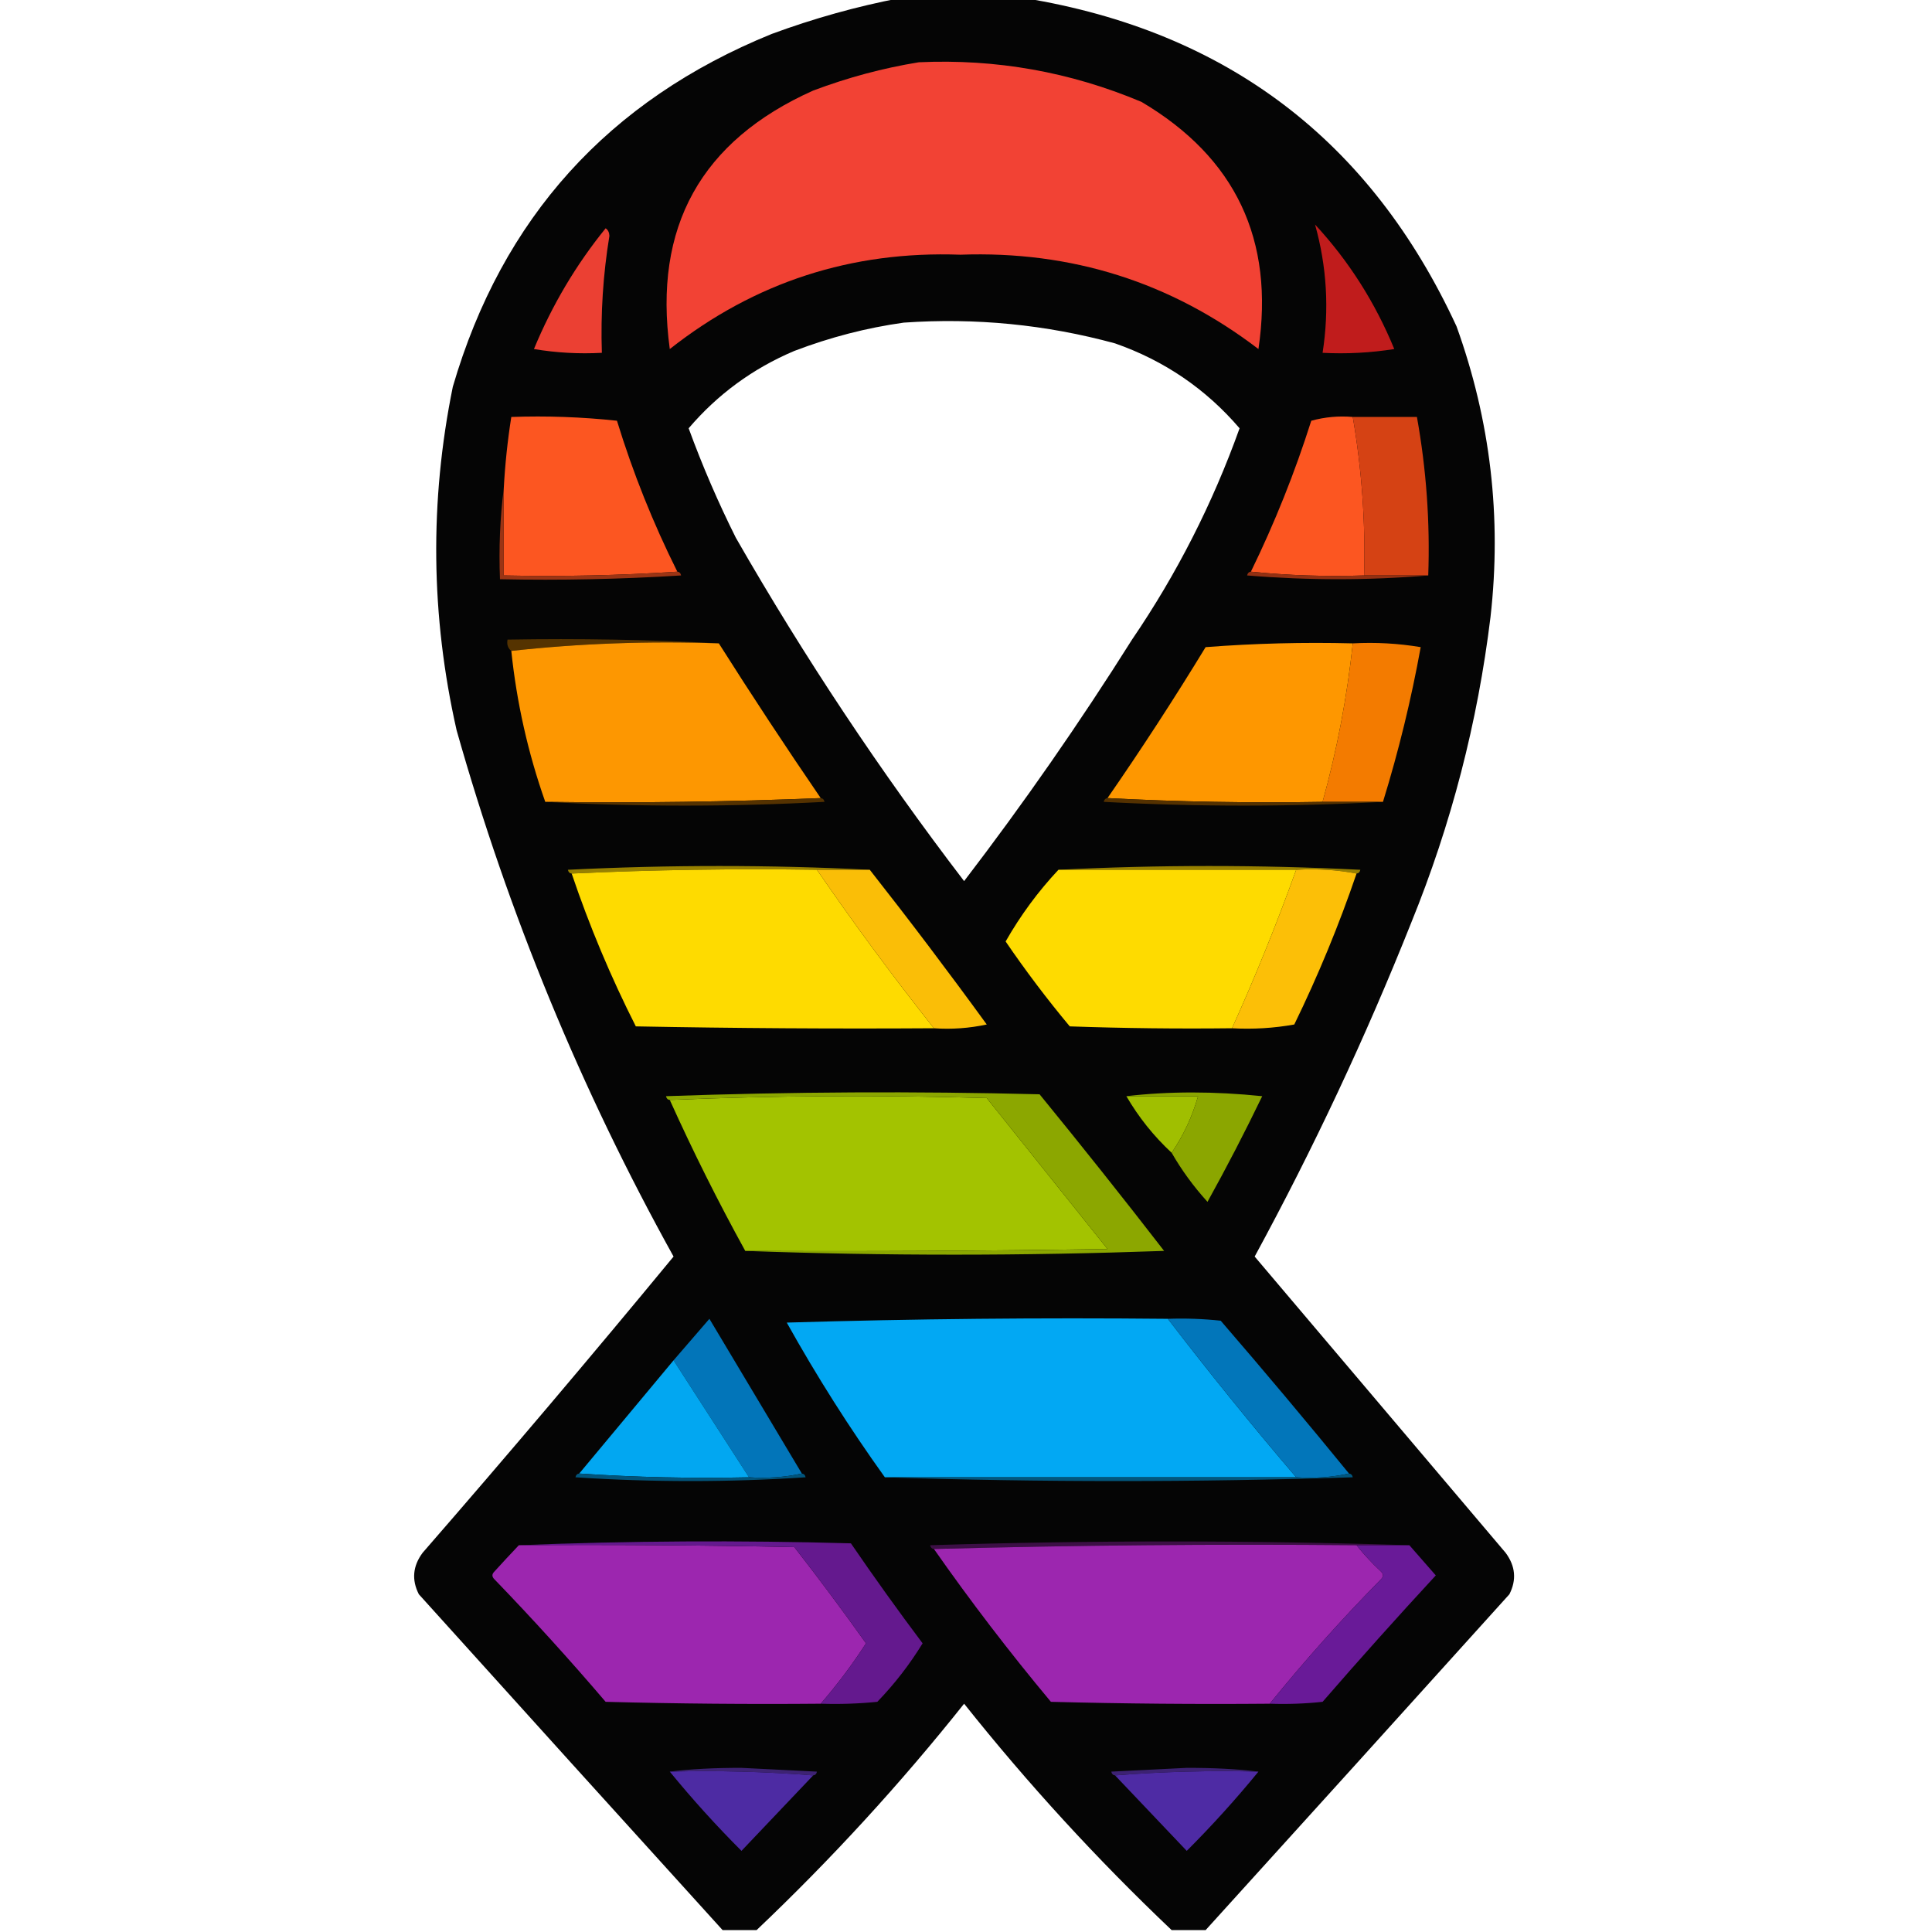
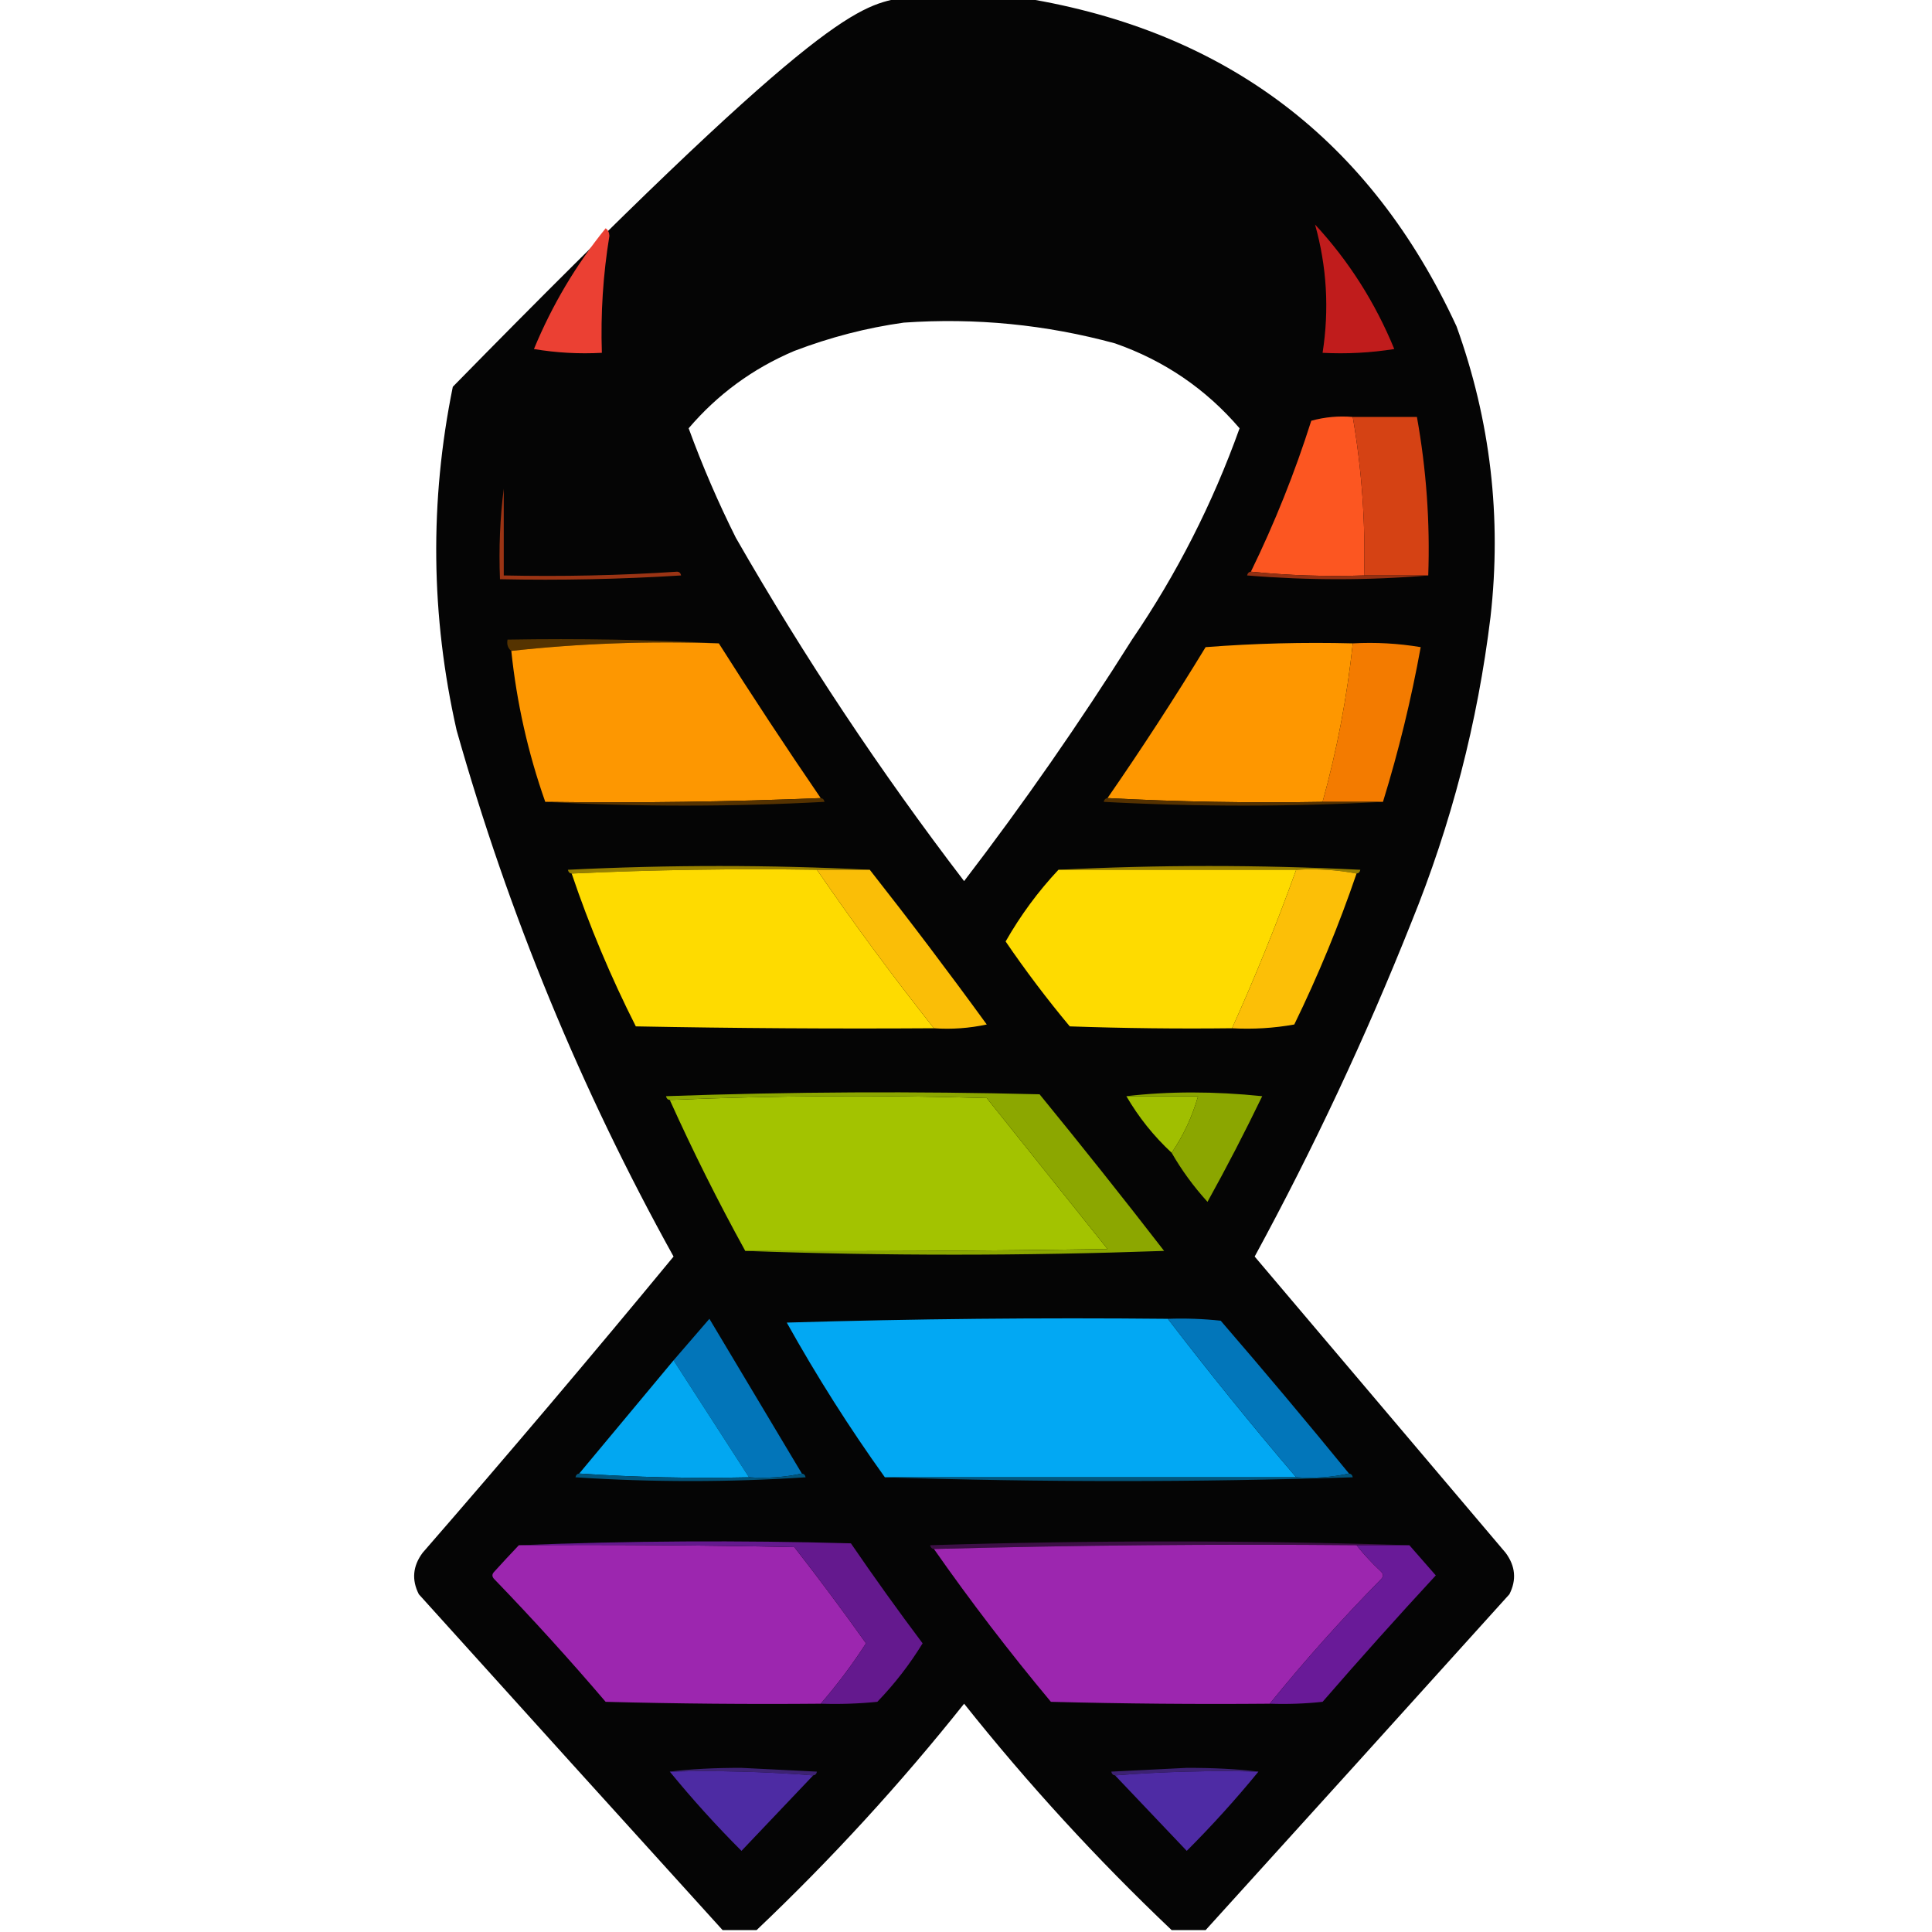
<svg xmlns="http://www.w3.org/2000/svg" version="1.1" width="512px" height="512px" style="shape-rendering:geometricPrecision; text-rendering:geometricPrecision; image-rendering:optimizeQuality; fill-rule:evenodd; clip-rule:evenodd">
  <g>
-     <path style="opacity:0.978" fill="#010000" d="M 238.5,-0.5 C 249.5,-0.5 260.5,-0.5 271.5,-0.5C 325.096,8.27 363.262,37.27 386,86.5C 394.99,111.438 397.99,137.105 395,163.5C 391.598,191.44 384.598,218.44 374,244.5C 361.935,274.799 348.101,304.299 332.5,333C 354.667,359.167 376.833,385.333 399,411.5C 401.615,415.021 401.949,418.688 400,422.5C 373.14,452.281 346.307,481.947 319.5,511.5C 316.5,511.5 313.5,511.5 310.5,511.5C 290.743,492.745 272.409,472.745 255.5,451.5C 238.591,472.745 220.257,492.745 200.5,511.5C 197.5,511.5 194.5,511.5 191.5,511.5C 164.693,481.947 137.86,452.281 111,422.5C 109.051,418.688 109.385,415.021 112,411.5C 134.523,385.612 156.689,359.445 178.5,333C 153.944,288.721 134.777,242.221 121,193.5C 114.154,163.218 113.82,132.885 120,102.5C 133.068,57.762 161.235,26.595 204.5,9C 215.702,4.87 227.035,1.703 238.5,-0.5 Z M 239.5,85.5 C 258.511,84.175 277.177,86.008 295.5,91C 308.559,95.571 319.559,103.071 328.5,113.5C 321.359,133.445 311.859,152.111 300,169.5C 286.141,191.523 271.308,212.856 255.5,233.5C 233.348,204.542 213.181,174.208 195,142.5C 190.283,133.066 186.116,123.399 182.5,113.5C 190.197,104.48 199.531,97.646 210.5,93C 220.02,89.371 229.686,86.871 239.5,85.5 Z" />
+     <path style="opacity:0.978" fill="#010000" d="M 238.5,-0.5 C 249.5,-0.5 260.5,-0.5 271.5,-0.5C 325.096,8.27 363.262,37.27 386,86.5C 394.99,111.438 397.99,137.105 395,163.5C 391.598,191.44 384.598,218.44 374,244.5C 361.935,274.799 348.101,304.299 332.5,333C 354.667,359.167 376.833,385.333 399,411.5C 401.615,415.021 401.949,418.688 400,422.5C 373.14,452.281 346.307,481.947 319.5,511.5C 316.5,511.5 313.5,511.5 310.5,511.5C 290.743,492.745 272.409,472.745 255.5,451.5C 238.591,472.745 220.257,492.745 200.5,511.5C 197.5,511.5 194.5,511.5 191.5,511.5C 164.693,481.947 137.86,452.281 111,422.5C 109.051,418.688 109.385,415.021 112,411.5C 134.523,385.612 156.689,359.445 178.5,333C 153.944,288.721 134.777,242.221 121,193.5C 114.154,163.218 113.82,132.885 120,102.5C 215.702,4.87 227.035,1.703 238.5,-0.5 Z M 239.5,85.5 C 258.511,84.175 277.177,86.008 295.5,91C 308.559,95.571 319.559,103.071 328.5,113.5C 321.359,133.445 311.859,152.111 300,169.5C 286.141,191.523 271.308,212.856 255.5,233.5C 233.348,204.542 213.181,174.208 195,142.5C 190.283,133.066 186.116,123.399 182.5,113.5C 190.197,104.48 199.531,97.646 210.5,93C 220.02,89.371 229.686,86.871 239.5,85.5 Z" />
  </g>
  <g>
-     <path style="opacity:1" fill="#f24234" d="M 243.5,16.5 C 263.987,15.565 283.653,19.065 302.5,27C 327.456,41.752 337.79,63.585 333.5,92.5C 310.29,74.772 283.957,66.439 254.5,67.5C 225.661,66.454 199.994,74.788 177.5,92.5C 173.093,60.143 185.76,37.31 215.5,24C 224.716,20.532 234.049,18.032 243.5,16.5 Z" />
-   </g>
+     </g>
  <g>
    <path style="opacity:1" fill="#eb4033" d="M 160.5,60.5 C 161.124,60.917 161.457,61.584 161.5,62.5C 159.821,72.759 159.154,83.093 159.5,93.5C 153.463,93.829 147.463,93.496 141.5,92.5C 146.334,80.814 152.667,70.148 160.5,60.5 Z" />
  </g>
  <g>
    <path style="opacity:1" fill="#c01c1c" d="M 348.5,59.5 C 357.413,69.121 364.413,80.121 369.5,92.5C 363.202,93.496 356.868,93.83 350.5,93.5C 352.291,81.991 351.625,70.657 348.5,59.5 Z" />
  </g>
  <g>
-     <path style="opacity:1" fill="#fc5621" d="M 179.5,151.5 C 164.342,152.496 149.009,152.83 133.5,152.5C 133.5,144.833 133.5,137.167 133.5,129.5C 133.84,123.13 134.506,116.796 135.5,110.5C 144.857,110.168 154.19,110.502 163.5,111.5C 167.739,125.305 173.072,138.639 179.5,151.5 Z" />
-   </g>
+     </g>
  <g>
    <path style="opacity:1" fill="#fc5621" d="M 358.5,110.5 C 360.889,124.391 361.889,138.391 361.5,152.5C 351.319,152.827 341.319,152.494 331.5,151.5C 337.806,138.589 343.139,125.256 347.5,111.5C 351.107,110.511 354.774,110.177 358.5,110.5 Z" />
  </g>
  <g>
    <path style="opacity:1" fill="#d54214" d="M 358.5,110.5 C 364.167,110.5 369.833,110.5 375.5,110.5C 377.995,124.379 378.995,138.379 378.5,152.5C 372.833,152.5 367.167,152.5 361.5,152.5C 361.889,138.391 360.889,124.391 358.5,110.5 Z" />
  </g>
  <g>
    <path style="opacity:1" fill="#9b3414" d="M 133.5,129.5 C 133.5,137.167 133.5,144.833 133.5,152.5C 149.009,152.83 164.342,152.496 179.5,151.5C 180.043,151.56 180.376,151.893 180.5,152.5C 164.514,153.499 148.514,153.833 132.5,153.5C 132.174,145.316 132.508,137.316 133.5,129.5 Z" />
  </g>
  <g>
    <path style="opacity:1" fill="#933012" d="M 331.5,151.5 C 341.319,152.494 351.319,152.827 361.5,152.5C 367.167,152.5 372.833,152.5 378.5,152.5C 362.662,153.827 346.662,153.827 330.5,152.5C 330.624,151.893 330.957,151.56 331.5,151.5 Z" />
  </g>
  <g>
    <path style="opacity:1" fill="#553300" d="M 190.5,170.5 C 171.803,169.846 153.47,170.513 135.5,172.5C 134.596,171.791 134.263,170.791 134.5,169.5C 153.341,169.17 172.007,169.503 190.5,170.5 Z" />
  </g>
  <g>
    <path style="opacity:1" fill="#fd9701" d="M 190.5,170.5 C 199.238,184.301 208.238,197.968 217.5,211.5C 193.339,212.498 169.006,212.831 144.5,212.5C 139.931,199.556 136.931,186.222 135.5,172.5C 153.47,170.513 171.803,169.846 190.5,170.5 Z" />
  </g>
  <g>
    <path style="opacity:1" fill="#fe9700" d="M 358.5,170.5 C 356.988,184.729 354.321,198.729 350.5,212.5C 331.326,212.83 312.326,212.497 293.5,211.5C 302.534,198.454 311.201,185.121 319.5,171.5C 332.483,170.501 345.483,170.168 358.5,170.5 Z" />
  </g>
  <g>
    <path style="opacity:1" fill="#f37b00" d="M 358.5,170.5 C 364.537,170.171 370.537,170.504 376.5,171.5C 373.988,185.368 370.655,199.035 366.5,212.5C 361.167,212.5 355.833,212.5 350.5,212.5C 354.321,198.729 356.988,184.729 358.5,170.5 Z" />
  </g>
  <g>
    <path style="opacity:1" fill="#553200" d="M 217.5,211.5 C 218.043,211.56 218.376,211.893 218.5,212.5C 193.67,213.829 169.003,213.829 144.5,212.5C 169.006,212.831 193.339,212.498 217.5,211.5 Z" />
  </g>
  <g>
    <path style="opacity:1" fill="#543100" d="M 293.5,211.5 C 312.326,212.497 331.326,212.83 350.5,212.5C 355.833,212.5 361.167,212.5 366.5,212.5C 341.997,213.829 317.33,213.829 292.5,212.5C 292.624,211.893 292.957,211.56 293.5,211.5 Z" />
  </g>
  <g>
    <path style="opacity:1" fill="#988100" d="M 230.5,230.5 C 225.833,230.5 221.167,230.5 216.5,230.5C 194.66,230.169 172.994,230.503 151.5,231.5C 150.957,231.44 150.624,231.107 150.5,230.5C 177.33,229.171 203.997,229.171 230.5,230.5 Z" />
  </g>
  <g>
    <path style="opacity:1" fill="#988100" d="M 280.5,230.5 C 307.003,229.171 333.67,229.171 360.5,230.5C 360.376,231.107 360.043,231.44 359.5,231.5C 354.36,230.512 349.026,230.179 343.5,230.5C 322.5,230.5 301.5,230.5 280.5,230.5 Z" />
  </g>
  <g>
    <path style="opacity:1" fill="#fedb00" d="M 216.5,230.5 C 226.345,244.856 236.679,258.856 247.5,272.5C 221.165,272.667 194.831,272.5 168.5,272C 161.864,258.896 156.197,245.396 151.5,231.5C 172.994,230.503 194.66,230.169 216.5,230.5 Z" />
  </g>
  <g>
    <path style="opacity:1" fill="#fabe07" d="M 216.5,230.5 C 221.167,230.5 225.833,230.5 230.5,230.5C 241.056,243.919 251.389,257.586 261.5,271.5C 256.88,272.493 252.214,272.827 247.5,272.5C 236.679,258.856 226.345,244.856 216.5,230.5 Z" />
  </g>
  <g>
    <path style="opacity:1" fill="#fedb00" d="M 280.5,230.5 C 301.5,230.5 322.5,230.5 343.5,230.5C 338.384,244.731 332.717,258.731 326.5,272.5C 312.163,272.667 297.829,272.5 283.5,272C 277.469,264.769 271.802,257.269 266.5,249.5C 270.456,242.565 275.122,236.232 280.5,230.5 Z" />
  </g>
  <g>
    <path style="opacity:1" fill="#fcbf07" d="M 343.5,230.5 C 349.026,230.179 354.36,230.512 359.5,231.5C 354.841,245.155 349.341,258.488 343,271.5C 337.593,272.473 332.093,272.807 326.5,272.5C 332.717,258.731 338.384,244.731 343.5,230.5 Z" />
  </g>
  <g>
    <path style="opacity:1" fill="#a3c300" d="M 197.5,331.5 C 190.308,318.45 183.642,305.117 177.5,291.5C 205.33,290.336 233.33,290.17 261.5,291C 272.167,304.333 282.833,317.667 293.5,331C 261.502,331.5 229.502,331.667 197.5,331.5 Z" />
  </g>
  <g>
    <path style="opacity:1" fill="#8ca700" d="M 197.5,331.5 C 229.502,331.667 261.502,331.5 293.5,331C 282.833,317.667 272.167,304.333 261.5,291C 233.33,290.17 205.33,290.336 177.5,291.5C 176.957,291.44 176.624,291.107 176.5,290.5C 209.495,289.333 242.495,289.167 275.5,290C 286.69,303.689 297.69,317.523 308.5,331.5C 271.336,332.83 234.336,332.83 197.5,331.5 Z" />
  </g>
  <g>
    <path style="opacity:1" fill="#a0bf00" d="M 298.5,290.5 C 304.833,290.5 311.167,290.5 317.5,290.5C 315.956,295.919 313.622,300.919 310.5,305.5C 305.747,301.083 301.747,296.083 298.5,290.5 Z" />
  </g>
  <g>
    <path style="opacity:1" fill="#8ba600" d="M 310.5,305.5 C 313.622,300.919 315.956,295.919 317.5,290.5C 311.167,290.5 304.833,290.5 298.5,290.5C 309.769,289.187 321.769,289.187 334.5,290.5C 329.922,299.99 325.089,309.324 320,318.5C 316.326,314.462 313.159,310.129 310.5,305.5 Z" />
  </g>
  <g>
    <path style="opacity:1" fill="#02a8f3" d="M 309.5,349.5 C 320.454,363.79 331.788,377.79 343.5,391.5C 307.167,391.5 270.833,391.5 234.5,391.5C 225.108,378.405 216.442,364.738 208.5,350.5C 242.16,349.5 275.827,349.167 309.5,349.5 Z" />
  </g>
  <g>
    <path style="opacity:1" fill="#0276ba" d="M 309.5,349.5 C 314.179,349.334 318.845,349.501 323.5,350C 335.044,363.373 346.378,376.873 357.5,390.5C 353.03,391.486 348.363,391.819 343.5,391.5C 331.788,377.79 320.454,363.79 309.5,349.5 Z" />
  </g>
  <g>
    <path style="opacity:1" fill="#0275b9" d="M 212.5,390.5 C 208.03,391.486 203.363,391.819 198.5,391.5C 191.8,381.144 185.133,370.811 178.5,360.5C 181.659,356.865 184.826,353.198 188,349.5C 196.189,363.222 204.356,376.889 212.5,390.5 Z" />
  </g>
  <g>
    <path style="opacity:1" fill="#02a7f1" d="M 178.5,360.5 C 185.133,370.811 191.8,381.144 198.5,391.5C 183.324,391.829 168.324,391.496 153.5,390.5C 161.833,380.5 170.167,370.5 178.5,360.5 Z" />
  </g>
  <g>
    <path style="opacity:1" fill="#01547b" d="M 153.5,390.5 C 168.324,391.496 183.324,391.829 198.5,391.5C 203.363,391.819 208.03,391.486 212.5,390.5C 213.043,390.56 213.376,390.893 213.5,391.5C 193.167,392.833 172.833,392.833 152.5,391.5C 152.624,390.893 152.957,390.56 153.5,390.5 Z" />
  </g>
  <g>
    <path style="opacity:1" fill="#01567e" d="M 357.5,390.5 C 358.043,390.56 358.376,390.893 358.5,391.5C 317.002,392.831 275.669,392.831 234.5,391.5C 270.833,391.5 307.167,391.5 343.5,391.5C 348.363,391.819 353.03,391.486 357.5,390.5 Z" />
  </g>
  <g>
    <path style="opacity:1" fill="#3c0f45" d="M 373.5,409.5 C 368.833,409.5 364.167,409.5 359.5,409.5C 321.996,409.168 284.663,409.502 247.5,410.5C 246.957,410.44 246.624,410.107 246.5,409.5C 288.998,408.169 331.331,408.169 373.5,409.5 Z" />
  </g>
  <g>
    <path style="opacity:1" fill="#9c26af" d="M 137.5,409.5 C 161.836,409.333 186.169,409.5 210.5,410C 217.026,418.359 223.359,426.859 229.5,435.5C 225.86,441.135 221.86,446.468 217.5,451.5C 198.497,451.667 179.497,451.5 160.5,451C 151.017,439.883 141.184,429.05 131,418.5C 130.333,417.833 130.333,417.167 131,416.5C 133.183,414.093 135.35,411.76 137.5,409.5 Z" />
  </g>
  <g>
    <path style="opacity:1" fill="#64198e" d="M 137.5,409.5 C 166.664,408.336 195.997,408.17 225.5,409C 231.639,417.973 237.973,426.806 244.5,435.5C 241.074,441.095 237.074,446.262 232.5,451C 227.511,451.499 222.511,451.666 217.5,451.5C 221.86,446.468 225.86,441.135 229.5,435.5C 223.359,426.859 217.026,418.359 210.5,410C 186.169,409.5 161.836,409.333 137.5,409.5 Z" />
  </g>
  <g>
    <path style="opacity:1" fill="#9c26af" d="M 359.5,409.5 C 361.461,411.963 363.628,414.297 366,416.5C 366.667,417.167 366.667,417.833 366,418.5C 355.588,429.073 345.755,440.073 336.5,451.5C 317.164,451.667 297.83,451.5 278.5,451C 267.568,437.908 257.234,424.408 247.5,410.5C 284.663,409.502 321.996,409.168 359.5,409.5 Z" />
  </g>
  <g>
    <path style="opacity:1" fill="#691a98" d="M 359.5,409.5 C 364.167,409.5 368.833,409.5 373.5,409.5C 375.782,412.122 378.115,414.788 380.5,417.5C 370.315,428.518 360.315,439.684 350.5,451C 345.845,451.499 341.179,451.666 336.5,451.5C 345.755,440.073 355.588,429.073 366,418.5C 366.667,417.833 366.667,417.167 366,416.5C 363.628,414.297 361.461,411.963 359.5,409.5 Z" />
  </g>
  <g>
    <path style="opacity:1" fill="#3e2374" d="M 215.5,470.5 C 203.011,469.505 190.344,469.171 177.5,469.5C 183.087,468.814 189.42,468.481 196.5,468.5C 203.167,468.833 209.833,469.167 216.5,469.5C 216.376,470.107 216.043,470.44 215.5,470.5 Z" />
  </g>
  <g>
    <path style="opacity:1" fill="#3d2273" d="M 333.5,469.5 C 320.656,469.171 307.989,469.505 295.5,470.5C 294.957,470.44 294.624,470.107 294.5,469.5C 301.167,469.167 307.833,468.833 314.5,468.5C 321.58,468.481 327.913,468.814 333.5,469.5 Z" />
  </g>
  <g>
    <path style="opacity:1" fill="#4d2ba3" d="M 177.5,469.5 C 190.344,469.171 203.011,469.505 215.5,470.5C 209.16,477.173 202.827,483.839 196.5,490.5C 189.803,483.805 183.47,476.805 177.5,469.5 Z" />
  </g>
  <g>
    <path style="opacity:1" fill="#4e2ba4" d="M 333.5,469.5 C 327.53,476.805 321.197,483.805 314.5,490.5C 308.145,483.813 301.812,477.146 295.5,470.5C 307.989,469.505 320.656,469.171 333.5,469.5 Z" />
  </g>
</svg>